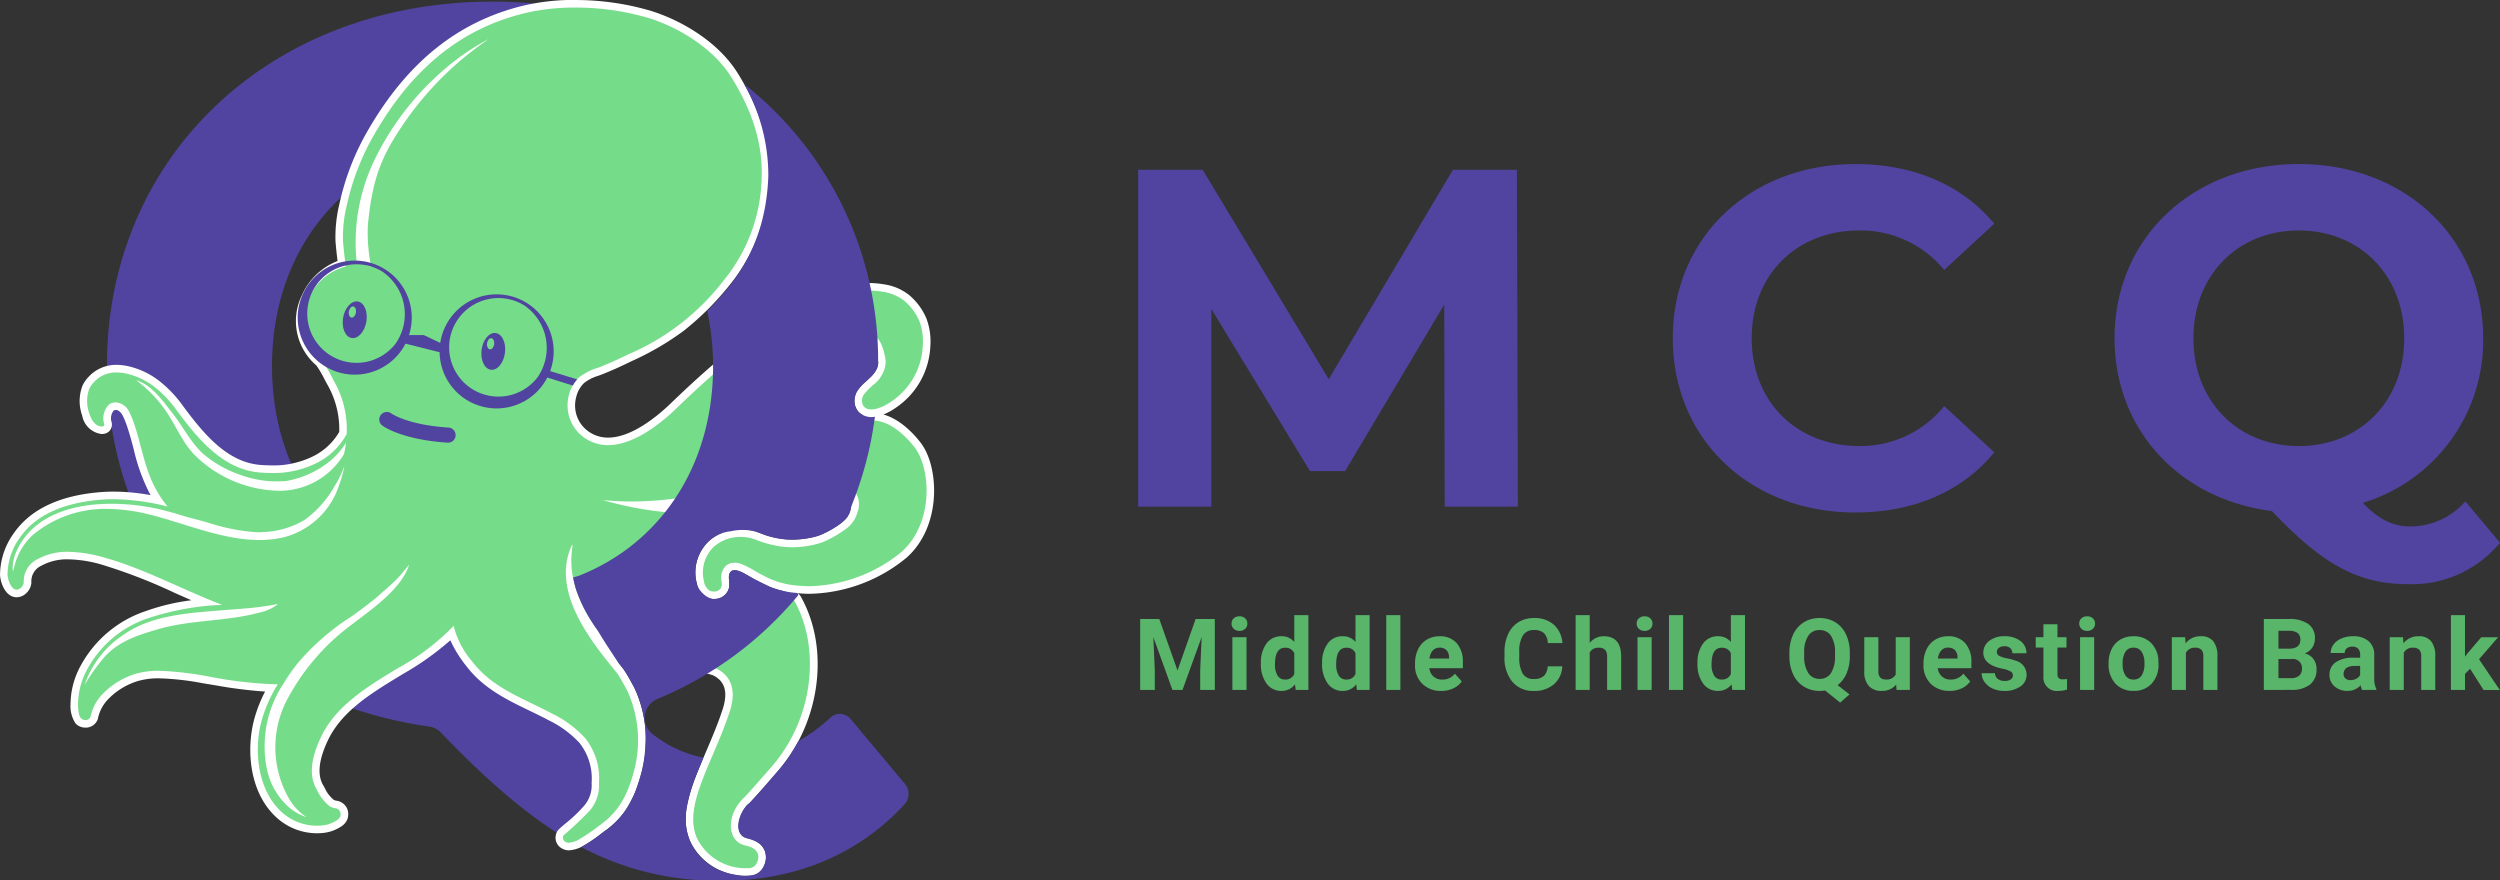
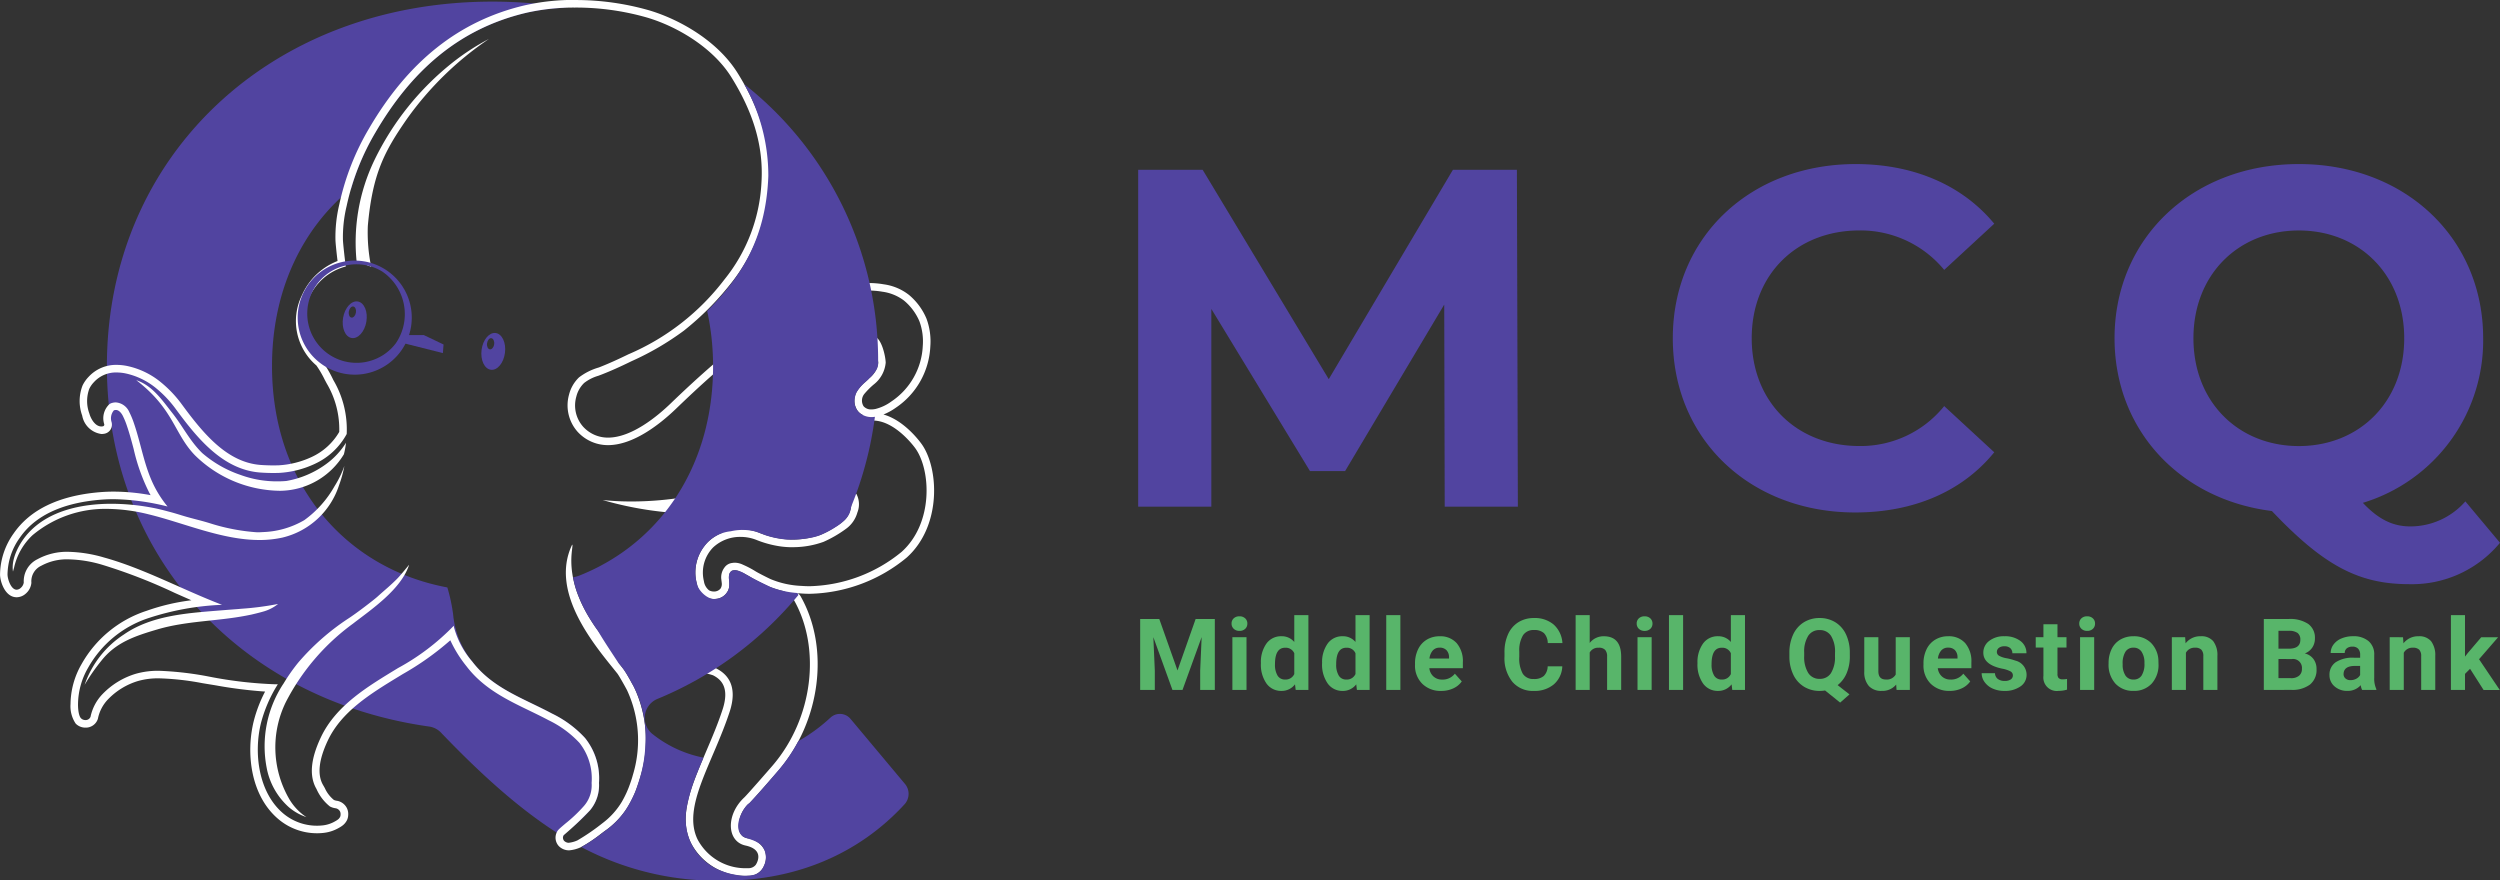
<svg xmlns="http://www.w3.org/2000/svg" width="307.397" height="108.265" viewBox="0 0 307.397 108.265">
  <rect x="0" y="0" width="307.397" height="108.265" fill="#333333" stroke="none" />
  <g id="logo" transform="translate(0 0)">
    <g id="Group_350" data-name="Group 350" transform="translate(0)">
      <path id="Path_897" data-name="Path 897" d="M222.112,582.594a1.823,1.823,0,0,1,.454-.537,17.572,17.572,0,0,0,2.8-2.543,4.781,4.781,0,0,0,1.1-3.36,7.925,7.925,0,0,0-1.708-5.516,13.435,13.435,0,0,0-4.071-3.014c-3.5-1.873-7.288-3.092-9.791-6.376a10.845,10.845,0,0,1-2.376-5.838,21.131,21.131,0,0,0-.708-3.293c-12.623-2.361-21.56-12.795-21.56-27.221,0-9.3,3.718-16.945,9.742-21.834a29.579,29.579,0,0,1,2.988-6.91c4.3-7.352,10.06-12.681,18.5-14.688a25.569,25.569,0,0,1,5.05-.623,55.766,55.766,0,0,0-9.173-.758c-27.356,0-47.409,19.063-47.409,44.812,0,23.239,16.314,41.039,39.632,44.326a2.493,2.493,0,0,1,1.441.739c5.549,5.795,10.356,9.938,15.026,12.8A.707.707,0,0,1,222.112,582.594Z" transform="translate(-152.806 -479.885)" fill="#5144a0" />
      <g id="Group_318" data-name="Group 318" transform="translate(30.557 74.537)">
        <path id="Path_898" data-name="Path 898" d="M182.564,551.244c.163-.015.325-.031.487-.048C182.889,551.213,182.726,551.23,182.564,551.244Z" transform="translate(-182.564 -551.003)" fill="#df7255" />
        <path id="Path_899" data-name="Path 899" d="M184.141,551.067c.14-.019.282-.034.422-.055C184.423,551.033,184.281,551.049,184.141,551.067Z" transform="translate(-182.488 -551.012)" fill="#df7255" />
      </g>
-       <path id="Path_900" data-name="Path 900" d="M245.345,587.095a7.1,7.1,0,0,1-6.583-3.77c-1.484-3.022.049-6.612,1.826-10.769.72-1.687,1.466-3.432,2.074-5.282.783-2.373.306-3.948-1.457-4.814a7.515,7.515,0,0,0-1.557-.343l-.368-.053c-.56-.084-1.155-.118-1.785-.154-.467-.027-.956-.055-1.473-.106-.481-.046-1.021-.058-1.588-.069-2-.044-4.487-.1-5.989-1.743a19.85,19.85,0,0,1-4.871-8.2c.667,3.893,3.688,7.632,5.562,9.952l.529.658c.265.332,1.2,2.036,1.257,2.152a14.951,14.951,0,0,1,.739,10.744c-.093.353-.205.7-.33,1.047a13.246,13.246,0,0,1-1.078,2.367,9.565,9.565,0,0,1-2.513,2.768c-.325.233-.6.444-.871.645a16.538,16.538,0,0,1-2.246,1.492,3.814,3.814,0,0,1-1.293.352l-.128-.009a1.3,1.3,0,0,1-.8-.4,1.065,1.065,0,0,1-.129-1.176c.072-.154.208-.277.936-.9a17.648,17.648,0,0,0,2.359-2.252,4.33,4.33,0,0,0,1.018-3.091,7.472,7.472,0,0,0-1.6-5.22,13.1,13.1,0,0,0-3.932-2.9c-.791-.422-1.6-.812-2.4-1.2-2.725-1.317-5.542-2.679-7.542-5.3a12.783,12.783,0,0,1-2.173-3.746,31.354,31.354,0,0,1-6.3,4.609l-.476.29c-3.514,2.144-7.15,4.361-8.9,8.08-1.181,2.515-1.367,4.5-.55,5.892l.2.359a4.26,4.26,0,0,0,1.287,1.636,1.681,1.681,0,0,0,.558.164,1.218,1.218,0,0,1,.633.329,1.108,1.108,0,0,1,.334.66,1.451,1.451,0,0,1,.009.332,1.1,1.1,0,0,1-.088.367,1.485,1.485,0,0,1-.386.494,2.719,2.719,0,0,1-.385.251,4.393,4.393,0,0,1-1.663.578,6.977,6.977,0,0,1-.856.053,6.9,6.9,0,0,1-4.428-1.616c-3.28-2.761-3.8-7.951-2.888-11.6a16.8,16.8,0,0,1,1.705-4.173,49.321,49.321,0,0,1-6.814-.795l-1.6-.262a33.4,33.4,0,0,0-5.368-.6,9.454,9.454,0,0,0-2.735.345,8.988,8.988,0,0,0-3.88,2.359,5.216,5.216,0,0,0-1.376,2.6,1.093,1.093,0,0,1-1.087.755,1.2,1.2,0,0,1-.866-.357c-.549-.554-.5-2.035-.5-2.05a9.6,9.6,0,0,1,1.289-4.694,13.772,13.772,0,0,1,7.757-6.359,28.846,28.846,0,0,1,7.141-1.467c-1.227-.513-2.448-1.054-3.641-1.584a66.447,66.447,0,0,0-9.005-3.491,16.053,16.053,0,0,0-4.279-.682,7.037,7.037,0,0,0-3.551.845,2.55,2.55,0,0,0-1.456,2.483,1.526,1.526,0,0,1-.529.995,1.235,1.235,0,0,1-.811.337c-1.1,0-1.585-1.695-1.586-2.338a8.4,8.4,0,0,1,1.59-4.78c1.946-2.82,5.379-4.459,10.2-4.869.583-.05,1.155-.073,1.72-.073a26.633,26.633,0,0,1,5.5.634c-.26-.384-.5-.774-.721-1.18a23.1,23.1,0,0,1-1.887-5.3c-.247-.936-.5-1.9-.824-2.837a9.767,9.767,0,0,0-.558-1.353,1.577,1.577,0,0,0-1.246-.941,1.171,1.171,0,0,0-.284.036.673.673,0,0,0-.225.09,1.952,1.952,0,0,0-.471,1.944.72.72,0,0,1-.083.574.659.659,0,0,1-.448.285,1.33,1.33,0,0,1-.262.025c-1.093,0-1.723-1.208-1.922-1.922a4.837,4.837,0,0,1,.017-3.375,3.669,3.669,0,0,1,.66-.946,4.134,4.134,0,0,1,3.11-1.326,6.086,6.086,0,0,1,1.152.116,9.212,9.212,0,0,1,4.053,1.965,14.177,14.177,0,0,1,2.462,2.621c2.709,3.678,5.716,7.295,10.047,7.6.488.035,1.011.055,1.552.055.227,0,.458,0,.691-.012a11.488,11.488,0,0,0,4.237-1.073,7.985,7.985,0,0,0,3.644-3.371,11.469,11.469,0,0,0-1.582-6.272l-.27-.5a11.331,11.331,0,0,0-1.115-1.873c-2.335-1.9-2.985-5.041-1.636-8.141a7.407,7.407,0,0,1,4.439-4.027c-.125-.965-.3-2.615-.3-2.942a16.746,16.746,0,0,1,.467-4.255,30.769,30.769,0,0,1,3.6-9.191c4.772-8.157,10.921-13.033,18.8-14.9a26.684,26.684,0,0,1,6.148-.662,32.317,32.317,0,0,1,9.005,1.257c3.516,1.053,8.147,3.581,10.594,7.52,2.867,4.617,4.063,8.845,3.767,13.305a20.926,20.926,0,0,1-4.658,12.117,34.8,34.8,0,0,1-5.635,5.637,34.173,34.173,0,0,1-6.32,3.682c-.983.479-2.291,1.1-3.668,1.633l-.422.159a5.559,5.559,0,0,0-1.875.975,3.959,3.959,0,0,0-1.1,1.905,4.411,4.411,0,0,0,.958,4.133,4.605,4.605,0,0,0,3.394,1.484c3.067,0,6.34-2.712,8.018-4.329,6.547-6.3,16.162-14.678,24.04-14.678a10.111,10.111,0,0,1,1.766.151,5.977,5.977,0,0,1,2.874,1.2,7.176,7.176,0,0,1,2.018,2.72,7.583,7.583,0,0,1,.448,3.242,9.175,9.175,0,0,1-4.068,7.181,6.017,6.017,0,0,1-2.089.982,2.887,2.887,0,0,1-.617.071,1.634,1.634,0,0,1-1.33-.562,1.772,1.772,0,0,1,.069-2.072,4.915,4.915,0,0,1,.8-.846c.135-.12.269-.24.394-.368l.121-.122a3.23,3.23,0,0,0,1.23-2.232c-.041-1.016-.544-2.569-1-2.765a2.658,2.658,0,0,0-1.047-.207c-2.013,0-4.375,2.018-5.644,3.1a53.648,53.648,0,0,0-5.555,5.374,28.357,28.357,0,0,0-1.788,2.34l-.538.749c-.507.7-1,1.406-1.49,2.116-.764,1.1-1.553,2.241-2.392,3.32-.521.671-1.078,1.381-1.668,2.041-.474.527-4.339,1.311-8.548,1.436a48.865,48.865,0,0,0,7.748.611c.48,0,.84-.007,1.053-.012l.192,0a14.526,14.526,0,0,0,2.9-.3c2.787-.586,3.831-2.323,5.037-4.334a15.849,15.849,0,0,1,2.632-3.551,18.853,18.853,0,0,1,4.106-2.058l4.774-1.205.117-.015c2.994,0,5.5,3.488,5.609,3.637,2.018,2.847,2.343,9.608-1.764,13.31a18.82,18.82,0,0,1-11.622,4.349q-.519,0-1.033-.039a11.48,11.48,0,0,1-3.922-.859c-.289-.123-1.552-.762-1.92-.987a11.1,11.1,0,0,0-1.5-.791,1.98,1.98,0,0,0-.806-.213,1.573,1.573,0,0,0-.261.023.9.9,0,0,0-.689.422,1.528,1.528,0,0,0-.259,1.166s.037.3.041.368a1.342,1.342,0,0,1-1.431,1.562,1.715,1.715,0,0,1-.815-.2,2.135,2.135,0,0,1-.86-1.424,4.887,4.887,0,0,1,1.255-4.584,5.333,5.333,0,0,1,3.7-1.431,5.775,5.775,0,0,1,2.17.421,12.253,12.253,0,0,0,2.858.759,10.211,10.211,0,0,0,1.255.088l.226,0a10.79,10.79,0,0,0,3.513-.62,14.265,14.265,0,0,0,2.654-1.539c.021-.022.084-.073.156-.132a3.1,3.1,0,0,0,1.1-1.659,2.5,2.5,0,0,0,.041-1.629c-.288.05-.622.107-.986.169-2.252.383-6.938,1.179-7.768,1.818s-7.017,1.854-9.358,2.034c-.4.031-1.013.582-1.633,1.474-1.189,1.708-2.014,4.035-1.833,4.671.064.221.121.434.174.636.432,1.624.611,2.3,2.818,2.37a10.888,10.888,0,0,0,1.114.059,9.606,9.606,0,0,0,2.658-.359l.2-.038.189.039a.349.349,0,0,0,.152.031,2.7,2.7,0,0,0,.874-.3,6.845,6.845,0,0,1,2.993-.726,7.674,7.674,0,0,1,1.4.136c.031,0,.062,0,.09,0a2.871,2.871,0,0,0,.494-.047,3.907,3.907,0,0,1,.582-.062.894.894,0,0,1,.849.433c3.487,6.185,2.365,14.947-2.668,20.834-.434.509-3.181,3.657-3.534,3.984a4.054,4.054,0,0,0-1.416,3.829,1.717,1.717,0,0,0,1.353,1.293,2.322,2.322,0,0,1,1.815,1.22,2.075,2.075,0,0,1-.261,1.845,1.549,1.549,0,0,1-1.335.637ZM188.59,564.243c-2.024,3.406-2.686,6.738-1.971,9.9a9.334,9.334,0,0,0,1.641,3.677,13.089,13.089,0,0,1-.154-11.8,26.615,26.615,0,0,1,7.373-9.009,26.244,26.244,0,0,0-5.081,4.649,22.375,22.375,0,0,0-1.8,2.577Zm-5.529-9.049c-.336.036-.7.06-.81.067l-2.181.173c-3.686.293-7.488.6-10.555,2.436a30.14,30.14,0,0,1,3.107-1.052,36.976,36.976,0,0,1,6.542-1.1c1.337-.144,2.718-.291,4.06-.532Zm-10.43-12.313c1.078.289,2.17.629,3.308.983,3.07.954,6.244,1.941,9.337,1.941a12.637,12.637,0,0,0,2.749-.29,8.652,8.652,0,0,0,2.679-1.086,11.7,11.7,0,0,1-4.98,1.332c-.236.019-.471.027-.705.027a18.75,18.75,0,0,1-4.708-.807c-.374-.1-.749-.2-1.124-.287-.675-.213-1.236-.361-1.836-.518-.336-.089-.684-.18-1.066-.287-.313-.086-.6-.173-.884-.262-.413-.127-.837-.257-1.387-.4C173.552,543.1,173.095,542.983,172.631,542.881Zm7.651-5.306a14.913,14.913,0,0,0,7.544,2.181,8.788,8.788,0,0,0,6.082-2.54q-.1.067-.189.126a12.053,12.053,0,0,1-5.085,2.137c-.371.033-.754.049-1.143.049h0a13.485,13.485,0,0,1-4.7-.825A21.71,21.71,0,0,1,180.282,537.575Zm17.4-25.782a1.726,1.726,0,0,1,.781.143l-.022-.158a16.753,16.753,0,0,1-.281-4.174,25.333,25.333,0,0,1,1.813-8.1c-.038.084-.075.166-.112.249A22.844,22.844,0,0,0,197.682,511.793Z" transform="translate(-153.388 -479.873)" fill="#75dd89" />
      <path id="Path_901" data-name="Path 901" d="M224.131,480.824A31.76,31.76,0,0,1,233,482.061c3.88,1.161,8.157,3.818,10.333,7.32,2.509,4.039,4.016,8.24,3.7,13.029a20.565,20.565,0,0,1-4.556,11.858,29.269,29.269,0,0,1-11.8,9.191c-1.192.582-2.4,1.138-3.633,1.618A7.319,7.319,0,0,0,224.6,526.3a4.435,4.435,0,0,0-1.226,2.129,4.884,4.884,0,0,0,1.073,4.574,5.045,5.045,0,0,0,3.728,1.624c3.042,0,6.276-2.47,8.34-4.459,5.281-5.082,15.534-14.548,23.717-14.547a9.645,9.645,0,0,1,1.685.144,5.619,5.619,0,0,1,2.656,1.094,6.729,6.729,0,0,1,1.883,2.533,7.151,7.151,0,0,1,.416,3.045,8.693,8.693,0,0,1-3.868,6.827,5.562,5.562,0,0,1-1.924.911,2.361,2.361,0,0,1-.517.06,1.2,1.2,0,0,1-.968-.388,1.309,1.309,0,0,1,.09-1.516,9.679,9.679,0,0,1,1.147-1.153,3.834,3.834,0,0,0,1.482-2.7c-.035-.876-.5-2.838-1.284-3.175a3.094,3.094,0,0,0-1.229-.244c-2.121,0-4.428,1.916-5.946,3.212a54.8,54.8,0,0,0-5.6,5.421c-.863.98-1.587,2.07-2.353,3.123-1.3,1.794-2.512,3.672-3.873,5.425-.538.693-1.078,1.379-1.648,2.015-.32.356-4.456,1.3-9.336,1.3a34.126,34.126,0,0,1-3.535-.177,43.269,43.269,0,0,0,12.417,1.7c.676,0,1.118-.013,1.249-.015a15.017,15.017,0,0,0,3-.308c4.688-.985,4.793-5.047,7.894-8a19.532,19.532,0,0,1,3.877-1.939l4.8-1.212h0c2.615,0,4.92,3,5.23,3.441,1.89,2.665,2.229,9.159-1.7,12.7a18.5,18.5,0,0,1-11.311,4.229c-.334,0-.668-.013-1-.038a11.021,11.021,0,0,1-3.776-.823c-.26-.11-1.5-.738-1.858-.956a11.531,11.531,0,0,0-1.562-.823,2.406,2.406,0,0,0-.987-.25,2,2,0,0,0-.34.03,1.342,1.342,0,0,0-.975.592,1.975,1.975,0,0,0-.357,1.486c.008.124.033.246.041.37a1.019,1.019,0,0,1-.152.707,1.008,1.008,0,0,1-.814.356,1.233,1.233,0,0,1-.591-.145,1.745,1.745,0,0,1-.636-1.135,4.423,4.423,0,0,1,1.13-4.134,4.839,4.839,0,0,1,3.379-1.3,5.279,5.279,0,0,1,1.994.388,12.676,12.676,0,0,0,2.972.789,10.755,10.755,0,0,0,1.317.092c.086,0,.169,0,.246-.005a11.062,11.062,0,0,0,3.675-.657,14.691,14.691,0,0,0,2.759-1.6,3.672,3.672,0,0,0,1.4-2.009,2.715,2.715,0,0,0-.13-2.3c-2.189.4-8.207,1.292-9.308,2.138-.644.5-6.59,1.745-9.11,1.939-1.735.133-4.26,5.391-3.877,6.736.582,2.034.564,3.246,3.423,3.343a11,11,0,0,0,1.13.058,10.015,10.015,0,0,0,2.861-.4h0a.824.824,0,0,0,.34.071c.8,0,1.808-1.024,3.87-1.024a7.136,7.136,0,0,1,1.315.129,1.06,1.06,0,0,0,.2.017c.336,0,.742-.116,1.056-.116a.463.463,0,0,1,.444.2c3.318,5.887,2.374,14.464-2.617,20.3-.479.56-3.176,3.646-3.5,3.945-2.259,2.1-2.2,5.408.154,5.916,2.018.436,1.664,1.721,1.261,2.362a1.122,1.122,0,0,1-.945.421h-.037a6.672,6.672,0,0,1-6.166-3.51c-1.963-4,1.817-9.3,3.925-15.7,1.028-3.119-.184-4.635-1.695-5.377a9.368,9.368,0,0,0-2.061-.438c-1-.15-2.059-.146-3.282-.263-2.175-.209-5.51.273-7.279-1.663-7.006-7.668-4.7-12.7-5.043-12.83-2.887,6.015,3.066,12.714,5.557,15.846.225.283,1.131,1.92,1.2,2.069a14.606,14.606,0,0,1,.705,10.417c-.09.341-.2.676-.318,1.007a12.646,12.646,0,0,1-1.039,2.285,9.18,9.18,0,0,1-2.385,2.631,25.866,25.866,0,0,1-3.071,2.108,3.5,3.5,0,0,1-1.07.295.492.492,0,0,1-.057,0,.831.831,0,0,1-.525-.256.616.616,0,0,1-.053-.664,40.4,40.4,0,0,0,3.255-3.079,4.781,4.781,0,0,0,1.1-3.36,7.925,7.925,0,0,0-1.708-5.516,13.428,13.428,0,0,0-4.071-3.014c-3.5-1.873-7.288-3.092-9.791-6.377a10.792,10.792,0,0,1-2.256-4.226c-.013-.064-.019-.129-.03-.193a28.269,28.269,0,0,1-6.85,5.2c-3.617,2.21-7.622,4.537-9.5,8.538-.884,1.879-1.673,4.375-.531,6.326a5.654,5.654,0,0,0,1.653,2.157,2.068,2.068,0,0,0,.714.222.743.743,0,0,1,.4.215.652.652,0,0,1,.19.386.977.977,0,0,1,.005.221.652.652,0,0,1-.045.211l-.017.035a.943.943,0,0,1-.242.3,2.911,2.911,0,0,1-.387.244,3.823,3.823,0,0,1-1.424.483,6.431,6.431,0,0,1-4.929-1.457c-3.054-2.569-3.657-7.44-2.738-11.137a17,17,0,0,1,2.067-4.747l-.292,0a51.268,51.268,0,0,1-8.072-.927,39.987,39.987,0,0,0-6.223-.732,9.979,9.979,0,0,0-2.87.365,9.462,9.462,0,0,0-4.083,2.485,5.675,5.675,0,0,0-1.488,2.807.642.642,0,0,1-.638.4.743.743,0,0,1-.533-.219c-.379-.384-.371-1.658-.369-1.7a9.1,9.1,0,0,1,1.227-4.487,13.256,13.256,0,0,1,7.515-6.155,33.036,33.036,0,0,1,8.965-1.608c-4.877-1.871-9.623-4.469-14.506-5.818a16.838,16.838,0,0,0-4.4-.7,7.565,7.565,0,0,0-3.78.907,3.013,3.013,0,0,0-1.691,2.87,1.086,1.086,0,0,1-.369.66.783.783,0,0,1-.508.223c-.693,0-1.119-1.311-1.12-1.874a7.9,7.9,0,0,1,1.509-4.515c2.214-3.21,6.158-4.356,9.86-4.671.569-.048,1.128-.071,1.68-.071a28.772,28.772,0,0,1,6.627.9,13.834,13.834,0,0,1-1.438-2.129c-1.395-2.553-1.751-5.354-2.679-8.061a10.091,10.091,0,0,0-.586-1.42,1.965,1.965,0,0,0-1.657-1.19,1.6,1.6,0,0,0-.4.05,1.166,1.166,0,0,0-.377.158,2.365,2.365,0,0,0-.659,2.434.213.213,0,0,1-.162.3,1.047,1.047,0,0,1-.177.017c-.769,0-1.3-.948-1.476-1.584a4.391,4.391,0,0,1-.009-3.051,3.179,3.179,0,0,1,.579-.826,3.652,3.652,0,0,1,2.77-1.179,5.7,5.7,0,0,1,1.064.107,8.839,8.839,0,0,1,3.849,1.87,13.665,13.665,0,0,1,2.382,2.536c2.532,3.438,5.721,7.459,10.386,7.791.5.036,1.033.057,1.585.057q.349,0,.706-.011a11.842,11.842,0,0,0,4.406-1.112,8.486,8.486,0,0,0,3.922-3.671,11.955,11.955,0,0,0-1.644-6.636,15.376,15.376,0,0,0-1.43-2.438c-2.426-1.983-2.732-4.973-1.565-7.657a6.814,6.814,0,0,1,4.529-3.868c-.12-.8-.351-2.945-.353-3.286a16.33,16.33,0,0,1,.453-4.14,30.258,30.258,0,0,1,3.554-9.07c4.3-7.352,10.06-12.681,18.5-14.688a26.444,26.444,0,0,1,6.039-.65m-25.075,31.861a20.98,20.98,0,0,1-.41-5.02c.566-6.41,2.042-9.168,4.832-13.185a39.537,39.537,0,0,1,10.058-9.8,28.984,28.984,0,0,0-4.438,2.879,34.5,34.5,0,0,0-9.64,12.018,23.318,23.318,0,0,0-2.167,12.694c1.225,0,.675.062,1.765.411m-11.209,27.556h.1a9.267,9.267,0,0,0,7.758-4.493,10.471,10.471,0,0,0,.256-1.412,9.377,9.377,0,0,1-2.464,2.635,11.635,11.635,0,0,1-4.877,2.065c-.358.032-.728.047-1.1.047a12.961,12.961,0,0,1-4.533-.793,14.1,14.1,0,0,1-4.706-2.691c-1.532-1.5-2.378-3.275-3.691-4.941-1.257-1.594-2.456-3.365-4.42-4.018,4.626,3.547,4.642,6.567,7.205,9.222a15.126,15.126,0,0,0,10.481,4.38m7.91-3.063a12.4,12.4,0,0,1-1.213,2.5,12.957,12.957,0,0,1-3.72,4.173,10.8,10.8,0,0,1-5.116,1.468c-.223.018-.445.026-.668.026a24.525,24.525,0,0,1-5.721-1.081c-1.012-.321-1.82-.5-2.89-.8-.761-.212-1.341-.421-2.279-.663-.538-.146-1.075-.286-1.625-.4a27.362,27.362,0,0,0-5.424-.563c-3.807,0-7.726.9-10.186,3.577-1.042,1.133-2.171,3.087-1.909,4.76.047-.187.1-.366.142-.517a7.767,7.767,0,0,1,2.261-3.958,13.94,13.94,0,0,1,9.136-3.236,21.8,21.8,0,0,1,5.118.666c4.325,1.047,9.029,3.162,13.633,3.162a13.022,13.022,0,0,0,2.85-.3,9.674,9.674,0,0,0,6.947-6.421,14.494,14.494,0,0,0,.662-2.391m-4.649,43.2a6.749,6.749,0,0,1-2.209-2.374,12.654,12.654,0,0,1-.35-11.767,27.446,27.446,0,0,1,8.269-9.665c2.225-1.724,5.93-4.207,6.9-7.243-.53.644-1.123,1.37-1.468,1.717-.882.889-1.408,1.289-2.439,2.22-.428.386-2.53,2.011-3.629,2.717a29.191,29.191,0,0,0-6.118,5.4c-.025.031-.049.06-.074.092a22.675,22.675,0,0,0-1.76,2.539h-.007a13.95,13.95,0,0,0-2.029,10.248,8.617,8.617,0,0,0,2.742,4.889,6.565,6.565,0,0,0,2.178,1.223m-27.292-16.288a24.332,24.332,0,0,1,2.05-2.95c1.78-2.256,4.112-3.033,6.909-3.858,3.551-1.045,7.263-.99,10.878-1.685.2-.039.412-.08.626-.124h0c.684-.159,1.224-.295,1.667-.431a5.043,5.043,0,0,0,1.612-.853c.009-.01.021-.019.03-.029a36.369,36.369,0,0,1-4.542.59c-.386.041-.789.066-.835.069-.429.034-.858.066-1.282.1-4.125.341-8.782.548-12.3,3a12.025,12.025,0,0,0-4.815,6.168m60.316-84.2h0a27.141,27.141,0,0,0-6.255.676c-8.005,1.9-14.25,6.849-19.09,15.123a31.262,31.262,0,0,0-3.657,9.332,17.172,17.172,0,0,0-.476,4.352c0,.324.14,1.655.258,2.62a7.938,7.938,0,0,0-4.348,4.14,7.188,7.188,0,0,0,1.747,8.705,12.667,12.667,0,0,1,1.02,1.744l.252.473A11.051,11.051,0,0,1,195.123,533a7.614,7.614,0,0,1-3.366,3.072,11.079,11.079,0,0,1-4.07,1.036c-.227.008-.454.011-.676.011-.506,0-1.017-.018-1.519-.053-4.132-.294-7.06-3.825-9.7-7.416a14.628,14.628,0,0,0-2.546-2.707,9.662,9.662,0,0,0-4.257-2.059,6.589,6.589,0,0,0-1.24-.125,4.577,4.577,0,0,0-3.444,1.469,4.105,4.105,0,0,0-.746,1.069,5.267,5.267,0,0,0-.043,3.7,2.773,2.773,0,0,0,2.37,2.261,1.9,1.9,0,0,0,.347-.032,1.131,1.131,0,0,0,.754-.49,1.168,1.168,0,0,0,.144-.932,1.518,1.518,0,0,1,.282-1.456h0s.026-.01.078-.023a.71.71,0,0,1,.17-.022c.436,0,.749.53.834.693a9.125,9.125,0,0,1,.529,1.288c.314.918.569,1.876.815,2.8a23.422,23.422,0,0,0,1.927,5.4c.053.1.108.2.165.294a25.473,25.473,0,0,0-4.537-.436c-.59,0-1.182.025-1.761.075-4.969.423-8.518,2.129-10.546,5.068a8.843,8.843,0,0,0-1.673,5.047c0,.822.591,2.8,2.049,2.8a1.7,1.7,0,0,0,1.115-.449,2,2,0,0,0,.691-1.328,2.106,2.106,0,0,1,1.22-2.1,6.584,6.584,0,0,1,3.322-.785,15.59,15.59,0,0,1,4.157.666,66.083,66.083,0,0,1,8.936,3.466q1.009.448,2.041.9A25.9,25.9,0,0,0,171.429,555a14.2,14.2,0,0,0-7.995,6.559,10.021,10.021,0,0,0-1.353,4.909,3.807,3.807,0,0,0,.636,2.4,1.665,1.665,0,0,0,1.195.495,1.559,1.559,0,0,0,1.533-1.085,4.763,4.763,0,0,1,1.269-2.417,8.513,8.513,0,0,1,3.677-2.234,9.008,9.008,0,0,1,2.6-.325,33.216,33.216,0,0,1,5.29.59l.785.13.809.132a55.524,55.524,0,0,0,6.13.774,16.763,16.763,0,0,0-1.394,3.624c-.974,3.918-.411,9.17,3.042,12.073a7.345,7.345,0,0,0,5.641,1.668,4.761,4.761,0,0,0,1.774-.6l.058-.033a3.183,3.183,0,0,0,.453-.3,1.9,1.9,0,0,0,.481-.593l.026-.052a1.532,1.532,0,0,0,.132-.517,1.878,1.878,0,0,0-.008-.456,1.589,1.589,0,0,0-.478-.933,1.664,1.664,0,0,0-.865-.447,1.473,1.473,0,0,1-.4-.106,3.96,3.96,0,0,1-1.119-1.461c-.07-.126-.139-.248-.21-.368-.735-1.256-.543-3.093.57-5.461,1.691-3.593,5.266-5.773,8.722-7.882l.427-.26.052-.032a34.867,34.867,0,0,0,5.871-4.168,15.206,15.206,0,0,0,1.989,3.193c2.068,2.714,4.936,4.1,7.711,5.443.787.381,1.6.774,2.381,1.191a12.7,12.7,0,0,1,3.8,2.789,7.065,7.065,0,0,1,1.492,4.924,3.869,3.869,0,0,1-.933,2.82,17.865,17.865,0,0,1-2.281,2.167c-.755.643-.934.794-1.055,1.051a1.528,1.528,0,0,0,.2,1.686,1.737,1.737,0,0,0,1.071.55l.2.015a4.236,4.236,0,0,0,1.518-.409,17.25,17.25,0,0,0,2.3-1.526c.264-.2.543-.41.867-.64a10.075,10.075,0,0,0,2.638-2.9,13.579,13.579,0,0,0,1.118-2.45c.133-.364.248-.73.343-1.086a15.388,15.388,0,0,0-.771-11.07c-.06-.122-1-1.848-1.31-2.234-.164-.205-.342-.427-.531-.661l-.137-.171a11.13,11.13,0,0,0,5.065.916c.563.013,1.1.024,1.553.068.522.05,1.014.079,1.487.106.619.036,1.205.07,1.745.151l.369.053a6.873,6.873,0,0,1,1.471.326c.959.484,2.083,1.458,1.171,4.226-.6,1.83-1.345,3.565-2.062,5.245-1.82,4.263-3.393,7.943-1.815,11.156a7.554,7.554,0,0,0,7,4.03,2.031,2.031,0,0,0,1.768-.854,2.47,2.47,0,0,0,.3-2.272,2.751,2.751,0,0,0-2.145-1.493,1.255,1.255,0,0,1-1-.961,3.637,3.637,0,0,1,1.283-3.366c.408-.377,3.306-3.71,3.573-4.023,5.154-6.031,6.3-15.015,2.72-21.364a1.282,1.282,0,0,0-.38-.419c.143.013.281.023.415.034.353.027.714.041,1.074.041a19.324,19.324,0,0,0,11.932-4.469c4.294-3.868,3.946-10.943,1.832-13.924-.239-.337-2.151-2.938-4.709-3.652a7.259,7.259,0,0,0,1.512-.828A9.612,9.612,0,0,0,267.8,522.5a8.035,8.035,0,0,0-.477-3.439,7.658,7.658,0,0,0-2.152-2.907,6.411,6.411,0,0,0-3.092-1.3,10.614,10.614,0,0,0-1.847-.158c-8.045,0-17.755,8.451-24.36,14.807-1.629,1.569-4.794,4.2-7.7,4.2a4.11,4.11,0,0,1-3.062-1.343,3.939,3.939,0,0,1-.839-3.691,3.482,3.482,0,0,1,.962-1.684,5.157,5.157,0,0,1,1.723-.878l.426-.16c1.089-.423,2.231-.932,3.7-1.65a34.463,34.463,0,0,0,6.4-3.733,35.134,35.134,0,0,0,5.712-5.711,21.363,21.363,0,0,0,4.758-12.378c.3-4.563-.914-8.879-3.835-13.581-2.515-4.049-7.257-6.643-10.855-7.719a32.765,32.765,0,0,0-9.139-1.278Zm12.8,62.169c2.11-.306,3.749-.742,4.143-1.182.6-.674,1.167-1.39,1.691-2.066.845-1.089,1.638-2.233,2.406-3.34.489-.706.98-1.413,1.484-2.108.182-.25.363-.5.543-.758a27.944,27.944,0,0,1,1.755-2.3,53.358,53.358,0,0,1,5.508-5.329c1.224-1.045,3.5-2.989,5.343-2.989a2.167,2.167,0,0,1,.865.17,4.879,4.879,0,0,1,.72,2.355,2.838,2.838,0,0,1-1.1,1.89l-.12.122c-.118.121-.245.233-.371.346a5.264,5.264,0,0,0-.876.928,2.21,2.21,0,0,0-.05,2.628,1.874,1.874,0,0,0,.667.519l-3.823.966a18.836,18.836,0,0,0-4.29,2.166,16.464,16.464,0,0,0-2.71,3.648c-1.2,2-2.144,3.574-4.734,4.118a14.038,14.038,0,0,1-2.81.289l-.2,0c-.213,0-.571.011-1.048.011-.8,0-1.825-.02-3-.09Zm7.624,2.921c2.386-.457,4.849-1.06,5.415-1.5.738-.568,5.7-1.411,7.563-1.728l.549-.093a2.287,2.287,0,0,1-.124.948,2.656,2.656,0,0,1-.945,1.445c-.066.053-.125.1-.176.148a13.864,13.864,0,0,1-2.526,1.458,10.341,10.341,0,0,1-3.351.583c-.064,0-.133,0-.2,0a9.78,9.78,0,0,1-1.194-.084,11.8,11.8,0,0,1-2.743-.727,6.225,6.225,0,0,0-2.265-.457Zm-3.587,8.915a10.021,10.021,0,0,1-1.034-.053l-.064,0c-1.863-.064-1.963-.44-2.385-2.027-.054-.2-.111-.419-.175-.644a9.75,9.75,0,0,1,1.877-4.432c.641-.881,1.076-1.111,1.178-1.122.489-.038,1.173-.125,1.951-.244a5.4,5.4,0,0,0-1.871,1.174,5.341,5.341,0,0,0-1.381,5.032,2.549,2.549,0,0,0,1.085,1.716,2.161,2.161,0,0,0,1.042.261,1.918,1.918,0,0,0,1.553-.722,1.945,1.945,0,0,0,.34-1.335c-.005-.08-.015-.16-.025-.24-.006-.043-.013-.085-.015-.128-.041-.6.093-.765.157-.847.157-.2.171-.214.4-.254a1.031,1.031,0,0,1,.182-.017,1.584,1.584,0,0,1,.625.176,10.709,10.709,0,0,1,1.44.761c.391.239,1.676.889,1.981,1.018a10.694,10.694,0,0,0,2.184.668l-.067.01a3.01,3.01,0,0,1-.4.048,8.5,8.5,0,0,0-1.511-.145,7.253,7.253,0,0,0-3.184.766,3.105,3.105,0,0,1-.685.257l-.336-.07h0a1.12,1.12,0,0,0-.332.056,9.175,9.175,0,0,1-2.529.342Z" transform="translate(-153.409 -479.894)" fill="#fff" />
      <g id="Group_319" data-name="Group 319" transform="translate(29.335 74.884)">
-         <path id="Path_902" data-name="Path 902" d="M181.4,551.343" transform="translate(-181.398 -551.343)" fill="#df7255" />
-       </g>
+         </g>
      <path id="Path_903" data-name="Path 903" d="M224.746,556.282" transform="translate(-149.979 -476.222)" fill="#daa26b" stroke="#221f20" stroke-linejoin="round" stroke-width="0.887" />
      <g id="Group_321" data-name="Group 321" transform="translate(36.603 32.039)">
        <path id="Path_904" data-name="Path 904" d="M211.636,518.963c-.792-.1-1.568.825-1.728,2.072s.35,2.343,1.146,2.445,1.565-.825,1.729-2.074S212.431,519.066,211.636,518.963Zm-.708,2.009c-.239-.03-.4-.365-.348-.741s.286-.668.527-.634.4.364.35.744S211.17,521,210.927,520.972Z" transform="translate(-187.297 -510.055)" fill="#5144a0" />
        <path id="Path_905" data-name="Path 905" d="M195.476,515.264c-.789-.131-1.6.762-1.812,2s.257,2.356,1.046,2.49,1.6-.762,1.812-2S196.266,515.4,195.476,515.264Zm-.236,1.372c-.067.376-.311.646-.553.608s-.384-.379-.318-.756.312-.653.551-.61S195.3,516.256,195.241,516.635Z" transform="translate(-188.079 -510.233)" fill="#5144a0" />
        <path id="Path_906" data-name="Path 906" d="M205.606,521.42l.082-1.057-2.437-1.163-2.374.006a.189.189,0,0,0-.1,0c-.029.018-.048.087-.048.087l-.281.826Z" transform="translate(-187.751 -510.043)" fill="#5144a0" />
        <path id="Path_907" data-name="Path 907" d="M189.377,513.8a7.013,7.013,0,1,0,9.65-2.291A7.013,7.013,0,0,0,189.377,513.8Zm11.037,6.815a6.058,6.058,0,1,1-1.667-8.792A6.34,6.34,0,0,1,200.414,520.612Z" transform="translate(-188.333 -510.463)" fill="#5144a0" />
-         <path id="Path_908" data-name="Path 908" d="M206.025,517.76a7.013,7.013,0,1,0,9.65-2.29A7.013,7.013,0,0,0,206.025,517.76Zm11.037,6.816a6.058,6.058,0,1,1-1.667-8.792A6.341,6.341,0,0,1,217.062,524.575Z" transform="translate(-187.533 -510.272)" fill="#5144a0" />
-         <path id="Path_909" data-name="Path 909" d="M217.446,523.275l3.879,1.185a2.681,2.681,0,0,0-.385.479,2.292,2.292,0,0,0-.153.279l-3.627-1.139Z" transform="translate(-186.947 -509.847)" fill="#5144a0" />
        <g id="Group_320" data-name="Group 320" transform="translate(10.018 18.603)">
-           <path id="Path_910" data-name="Path 910" d="M206.367,532h-.061c-5.724-.372-7.96-2.048-8.052-2.118a.93.93,0,0,1,1.127-1.479c.048.036,2.011,1.415,7.045,1.742a.929.929,0,0,1-.059,1.856Z" transform="translate(-197.891 -528.213)" fill="#5144a0" />
-         </g>
+           </g>
      </g>
      <path id="Path_911" data-name="Path 911" d="M261.424,575.777l-6.671-7.969a1.7,1.7,0,0,0-2.45-.161,21.1,21.1,0,0,1-3.679,2.74c-.074.045-.2.11-.282.153a20.369,20.369,0,0,1-2.666,3.844c-1.458,1.7-2.161,2.51-3.4,3.829-.332.038-2.184,2.681-.867,3.962.311.375,1.51.388,2.365,1.159a2.263,2.263,0,0,1,.334,2.526,1.868,1.868,0,0,1-1.108,1.1,5.078,5.078,0,0,1-2.3.032,8.192,8.192,0,0,1-1.844-.5,4.406,4.406,0,0,1-.57-.24,4.806,4.806,0,0,1-.485-.268,6.852,6.852,0,0,1-2.8-3.223,7.178,7.178,0,0,1-.372-4.109,20.976,20.976,0,0,1,1.257-4.161c.412-1.044.679-1.621.775-1.9l-.013-.017a14.6,14.6,0,0,1-6.173-2.844,2.533,2.533,0,0,1,.5-4.356,44.465,44.465,0,0,0,17.373-12.794l-.106-.244a11.088,11.088,0,0,1-3.34-.746c-1.075-.521-1.778-.838-3.087-1.587.022-.012-1.056-.692-1.661-.39-.4.2-.383.822-.335,1.115.048.965,0,1.212-.26,1.519a1.715,1.715,0,0,1-1.414.809c-.89.156-2.029-.957-2.217-1.684a5.208,5.208,0,0,1,.835-4.76,4.62,4.62,0,0,1,3.271-1.867,6.461,6.461,0,0,1,3.1.049c.226.074,1.057.4,1.149.432a10.8,10.8,0,0,0,2.743.542,12.815,12.815,0,0,0,3.122-.281,5.67,5.67,0,0,0,.958-.3,10.793,10.793,0,0,0,1.815-.958,6.215,6.215,0,0,0,1.151-.888,2.724,2.724,0,0,0,.563-.824,3.022,3.022,0,0,0,.2-.8,43.652,43.652,0,0,0,1.863-5.6q.157-.609.3-1.224.126-.553.24-1.115c.009-.048.02-.1.029-.147l.026-.13q.274-1.4.462-2.833a2.346,2.346,0,0,1-1.8-.413,1.856,1.856,0,0,1-.7-1.289,2.571,2.571,0,0,1,.233-1.272,4.466,4.466,0,0,1,.7-.927c.3-.311.6-.525.9-.845a5.369,5.369,0,0,0,.744-.864,1.641,1.641,0,0,0,.319-.833,1.181,1.181,0,0,0,0-.316c-.006-.1,0-.195,0-.293a43.186,43.186,0,0,0-16.477-33.857,22.832,22.832,0,0,1,2.976,11.3c-.292,7.95-3.592,12.653-7.52,16.6a31.9,31.9,0,0,1,.726,6.785c0,12.366-6.565,21.8-16.391,25.728a5.346,5.346,0,0,1-.815.239,10.13,10.13,0,0,0,.691,2.376,16.783,16.783,0,0,0,1.257,2.536c.333.544.748,1.2,1.09,1.654.791,1.331,1.413,2.253,2.476,3.875a11.763,11.763,0,0,1,1.388,2c.114.188.291.561.433.785a12.247,12.247,0,0,1,.931,2.2,13.913,13.913,0,0,1,.617,5.081,16.356,16.356,0,0,1-.629,4c-.1.339-.453,1.442-.609,1.84a15.725,15.725,0,0,1-1.218,2.3,10.163,10.163,0,0,1-2.614,2.606,21.381,21.381,0,0,1-2.806,1.912,35.517,35.517,0,0,0,17.438,4.126c8.944,0,16.692-3.27,22.317-9.4A1.908,1.908,0,0,0,261.424,575.777Z" transform="translate(-150.177 -479.42)" fill="#5144a0" />
    </g>
    <path id="Path_1010" data-name="Path 1010" d="M55.731-35.48,55.613-76.9H47.743L32.478-51.16,16.976-76.9H9.047V-35.48h8.994V-59.8l12.13,19.94h4.319L46.678-60.331l.059,24.851Zm41.477.71c7.219,0,13.195-2.6,17.1-7.4l-6.154-5.68a13.2,13.2,0,0,1-10.414,4.911c-7.751,0-13.254-5.444-13.254-13.254s5.5-13.254,13.254-13.254a13.325,13.325,0,0,1,10.414,4.852l6.154-5.68C110.4-75,104.427-77.608,97.267-77.608c-12.9,0-22.484,8.934-22.484,21.419S84.369-34.77,97.208-34.77Zm75.026-1.361a8.994,8.994,0,0,1-6.745,3.077c-2.071,0-3.846-.769-5.858-2.9a20.846,20.846,0,0,0,14.792-20.236c0-12.366-9.644-21.419-22.662-21.419-13.076,0-22.662,9.112-22.662,21.419,0,11.242,7.988,19.821,19.348,21.242,6.39,6.745,10.709,8.994,16.863,8.994a14.031,14.031,0,0,0,11.183-5.089ZM138.8-56.189c0-7.869,5.562-13.254,12.958-13.254s12.958,5.384,12.958,13.254-5.562,13.254-12.958,13.254S138.8-48.32,138.8-56.189Z" transform="translate(130.903 97.782)" fill="#5144a0" />
    <path id="Path_1011" data-name="Path 1011" d="M3.783-16.471l2.24,6.326,2.228-6.326h2.36v8.722h-1.8v-2.384l.18-4.115-2.354,6.5H5.4L3.052-14.242l.18,4.109v2.384h-1.8v-8.722ZM14.508-7.749H12.77V-14.23h1.737Zm-1.839-8.159a.852.852,0,0,1,.261-.641.979.979,0,0,1,.71-.252.981.981,0,0,1,.707.252.848.848,0,0,1,.264.641.85.85,0,0,1-.267.647.983.983,0,0,1-.7.252.983.983,0,0,1-.7-.252A.85.85,0,0,1,12.669-15.908Zm3.609,4.87a3.906,3.906,0,0,1,.68-2.414,2.206,2.206,0,0,1,1.86-.9,1.985,1.985,0,0,1,1.563.707V-16.95h1.737v9.2H20.554l-.084-.689a2.037,2.037,0,0,1-1.665.809,2.2,2.2,0,0,1-1.836-.9A4.032,4.032,0,0,1,16.277-11.038Zm1.731.126a2.552,2.552,0,0,0,.317,1.4,1.035,1.035,0,0,0,.923.485,1.159,1.159,0,0,0,1.132-.677v-2.558a1.142,1.142,0,0,0-1.12-.677Q18.008-12.943,18.008-10.912Zm5.795-.126a3.906,3.906,0,0,1,.68-2.414,2.206,2.206,0,0,1,1.86-.9,1.985,1.985,0,0,1,1.563.707V-16.95h1.737v9.2H28.08L28-8.438a2.037,2.037,0,0,1-1.665.809,2.2,2.2,0,0,1-1.836-.9A4.032,4.032,0,0,1,23.8-11.038Zm1.731.126a2.552,2.552,0,0,0,.317,1.4,1.035,1.035,0,0,0,.922.485,1.159,1.159,0,0,0,1.132-.677v-2.558a1.142,1.142,0,0,0-1.12-.677Q25.534-12.943,25.534-10.912Zm7.892,3.163H31.689v-9.2h1.737Zm5.022.12A3.182,3.182,0,0,1,36.127-8.5a3.109,3.109,0,0,1-.9-2.33V-11a3.915,3.915,0,0,1,.377-1.746,2.77,2.77,0,0,1,1.069-1.186,3,3,0,0,1,1.578-.416,2.69,2.69,0,0,1,2.094.839,3.408,3.408,0,0,1,.764,2.378v.707H36.987a1.608,1.608,0,0,0,.506,1.018,1.53,1.53,0,0,0,1.069.383,1.869,1.869,0,0,0,1.563-.725l.851.952a2.6,2.6,0,0,1-1.054.86A3.459,3.459,0,0,1,38.448-7.629Zm-.2-5.319a1.084,1.084,0,0,0-.836.347,1.8,1.8,0,0,0-.41.994h2.408v-.138a1.28,1.28,0,0,0-.311-.89A1.119,1.119,0,0,0,38.25-12.949Zm15.088,2.294A3.086,3.086,0,0,1,52.3-8.438a3.65,3.65,0,0,1-2.471.809A3.282,3.282,0,0,1,47.19-8.758a4.63,4.63,0,0,1-.961-3.1v-.533a5.228,5.228,0,0,1,.443-2.216,3.322,3.322,0,0,1,1.267-1.471,3.549,3.549,0,0,1,1.914-.512,3.556,3.556,0,0,1,2.432.809,3.317,3.317,0,0,1,1.066,2.27h-1.8a1.821,1.821,0,0,0-.47-1.225,1.741,1.741,0,0,0-1.231-.38,1.527,1.527,0,0,0-1.345.644,3.609,3.609,0,0,0-.458,2v.659a3.863,3.863,0,0,0,.428,2.067,1.5,1.5,0,0,0,1.351.653,1.774,1.774,0,0,0,1.243-.38,1.718,1.718,0,0,0,.47-1.177Zm3.369-2.869a2.161,2.161,0,0,1,1.731-.827q2.109,0,2.139,2.45v4.151H58.846v-4.1a1.2,1.2,0,0,0-.24-.824,1.027,1.027,0,0,0-.8-.267,1.178,1.178,0,0,0-1.1.587v4.606H54.976v-9.2h1.731Zm7.616,5.775H62.586V-14.23h1.737Zm-1.839-8.159a.853.853,0,0,1,.261-.641.979.979,0,0,1,.71-.252.981.981,0,0,1,.707.252.848.848,0,0,1,.264.641.85.85,0,0,1-.267.647.984.984,0,0,1-.7.252.984.984,0,0,1-.7-.252A.85.85,0,0,1,62.485-15.908ZM68.19-7.749H66.452v-9.2H68.19Zm1.77-3.289a3.906,3.906,0,0,1,.68-2.414,2.206,2.206,0,0,1,1.86-.9,1.985,1.985,0,0,1,1.563.707V-16.95H75.8v9.2H74.236l-.084-.689a2.037,2.037,0,0,1-1.665.809,2.2,2.2,0,0,1-1.836-.9A4.032,4.032,0,0,1,69.959-11.038Zm1.731.126a2.552,2.552,0,0,0,.317,1.4,1.035,1.035,0,0,0,.922.485,1.159,1.159,0,0,0,1.132-.677v-2.558a1.142,1.142,0,0,0-1.12-.677Q71.69-12.943,71.69-10.912Zm17-1a5.255,5.255,0,0,1-.4,2.124,3.645,3.645,0,0,1-1.1,1.447L88.647-7.2,87.5-6.192,85.646-7.683a3.931,3.931,0,0,1-.659.054,3.629,3.629,0,0,1-1.935-.521,3.462,3.462,0,0,1-1.318-1.489,5.114,5.114,0,0,1-.473-2.225V-12.3a5.237,5.237,0,0,1,.464-2.267,3.456,3.456,0,0,1,1.312-1.5,3.608,3.608,0,0,1,1.938-.524,3.609,3.609,0,0,1,1.938.524,3.457,3.457,0,0,1,1.312,1.5,5.223,5.223,0,0,1,.464,2.261Zm-1.821-.4a3.67,3.67,0,0,0-.491-2.085,1.6,1.6,0,0,0-1.4-.713,1.6,1.6,0,0,0-1.4.7,3.628,3.628,0,0,0-.5,2.064v.425a3.716,3.716,0,0,0,.491,2.073,1.6,1.6,0,0,0,1.414.737,1.582,1.582,0,0,0,1.39-.71,3.7,3.7,0,0,0,.491-2.07Zm7.52,3.9a2.171,2.171,0,0,1-1.773.779,2.047,2.047,0,0,1-1.59-.6,2.557,2.557,0,0,1-.56-1.755V-14.23H92.2v4.187q0,1.012.922,1.012a1.25,1.25,0,0,0,1.21-.611V-14.23h1.737v6.481H94.436Zm6.58.779A3.182,3.182,0,0,1,98.647-8.5a3.109,3.109,0,0,1-.9-2.33V-11a3.916,3.916,0,0,1,.377-1.746A2.77,2.77,0,0,1,99.2-13.934a3,3,0,0,1,1.578-.416,2.69,2.69,0,0,1,2.094.839,3.408,3.408,0,0,1,.764,2.378v.707H99.506a1.608,1.608,0,0,0,.506,1.018,1.53,1.53,0,0,0,1.069.383,1.869,1.869,0,0,0,1.563-.725l.851.952a2.6,2.6,0,0,1-1.054.86A3.459,3.459,0,0,1,100.968-7.629Zm-.2-5.319a1.084,1.084,0,0,0-.836.347,1.8,1.8,0,0,0-.41.994h2.408v-.138a1.28,1.28,0,0,0-.311-.89A1.119,1.119,0,0,0,100.77-12.949ZM108.74-9.54a.558.558,0,0,0-.314-.5,3.572,3.572,0,0,0-1.009-.326q-2.312-.485-2.312-1.965a1.781,1.781,0,0,1,.716-1.441,2.887,2.887,0,0,1,1.872-.578,3.108,3.108,0,0,1,1.974.581,1.831,1.831,0,0,1,.74,1.51h-1.731a.838.838,0,0,0-.24-.614,1.014,1.014,0,0,0-.749-.243,1.036,1.036,0,0,0-.677.2.624.624,0,0,0-.24.5.533.533,0,0,0,.273.464,2.8,2.8,0,0,0,.919.306,7.51,7.51,0,0,1,1.09.291,1.791,1.791,0,0,1,1.372,1.743,1.691,1.691,0,0,1-.761,1.435,3.282,3.282,0,0,1-1.965.548,3.428,3.428,0,0,1-1.447-.291,2.427,2.427,0,0,1-.991-.8A1.851,1.851,0,0,1,104.9-9.81h1.641a.9.9,0,0,0,.341.707,1.354,1.354,0,0,0,.851.246,1.254,1.254,0,0,0,.752-.189A.587.587,0,0,0,108.74-9.54Zm5.483-6.284v1.593h1.108v1.27h-1.108v3.235a.772.772,0,0,0,.138.515.692.692,0,0,0,.527.156A2.761,2.761,0,0,0,115.4-9.1v1.312a3.564,3.564,0,0,1-1.048.156,1.653,1.653,0,0,1-1.857-1.839v-3.492h-.946v-1.27h.946v-1.593Zm4.513,8.075H117V-14.23h1.737ZM116.9-15.908a.852.852,0,0,1,.261-.641.979.979,0,0,1,.71-.252.981.981,0,0,1,.707.252.848.848,0,0,1,.264.641.85.85,0,0,1-.267.647.983.983,0,0,1-.7.252.983.983,0,0,1-.7-.252A.85.85,0,0,1,116.9-15.908Zm3.608,4.858a3.844,3.844,0,0,1,.371-1.719,2.719,2.719,0,0,1,1.069-1.168,3.12,3.12,0,0,1,1.62-.413,2.951,2.951,0,0,1,2.141.8,3.221,3.221,0,0,1,.925,2.18l.012.443a3.388,3.388,0,0,1-.833,2.393,2.894,2.894,0,0,1-2.234.9,2.909,2.909,0,0,1-2.237-.9,3.447,3.447,0,0,1-.836-2.444Zm1.731.126a2.416,2.416,0,0,0,.347,1.411,1.147,1.147,0,0,0,.994.488,1.149,1.149,0,0,0,.982-.482,2.644,2.644,0,0,0,.353-1.542,2.392,2.392,0,0,0-.353-1.4,1.149,1.149,0,0,0-.994-.5,1.131,1.131,0,0,0-.982.494A2.688,2.688,0,0,0,122.237-10.924Zm7.682-3.307.054.749a2.263,2.263,0,0,1,1.863-.869,1.881,1.881,0,0,1,1.534.605,2.823,2.823,0,0,1,.515,1.809v4.187h-1.731v-4.145a1.123,1.123,0,0,0-.24-.8,1.073,1.073,0,0,0-.8-.249,1.191,1.191,0,0,0-1.1.623v4.571h-1.731V-14.23Zm9.673,6.481v-8.722h3.055a4.011,4.011,0,0,1,2.408.608,2.079,2.079,0,0,1,.821,1.782,1.97,1.97,0,0,1-.329,1.129,1.9,1.9,0,0,1-.916.716,1.841,1.841,0,0,1,1.057.677,2,2,0,0,1,.386,1.246,2.3,2.3,0,0,1-.8,1.9,3.614,3.614,0,0,1-2.288.659Zm1.8-3.8v2.354h1.539a1.486,1.486,0,0,0,.991-.3,1.037,1.037,0,0,0,.356-.836,1.1,1.1,0,0,0-1.24-1.216Zm0-1.27h1.33q1.36-.024,1.36-1.084a1,1,0,0,0-.344-.854,1.812,1.812,0,0,0-1.087-.261h-1.258Zm10.288,5.068a1.922,1.922,0,0,1-.174-.581,2.1,2.1,0,0,1-1.635.7,2.3,2.3,0,0,1-1.578-.551,1.773,1.773,0,0,1-.626-1.39,1.832,1.832,0,0,1,.764-1.581,3.768,3.768,0,0,1,2.207-.557h.8v-.371a1.068,1.068,0,0,0-.231-.719.907.907,0,0,0-.728-.27,1.032,1.032,0,0,0-.686.21.712.712,0,0,0-.249.575h-1.731a1.739,1.739,0,0,1,.347-1.042,2.3,2.3,0,0,1,.982-.752,3.58,3.58,0,0,1,1.426-.273,2.829,2.829,0,0,1,1.9.6,2.106,2.106,0,0,1,.7,1.692v2.809a3.1,3.1,0,0,0,.258,1.4v.1Zm-1.432-1.2a1.491,1.491,0,0,0,.707-.171,1.121,1.121,0,0,0,.479-.458V-10.7h-.647q-1.3,0-1.384.9l-.006.1a.693.693,0,0,0,.228.533A.884.884,0,0,0,150.245-8.953Zm6.46-5.277.054.749a2.263,2.263,0,0,1,1.863-.869,1.881,1.881,0,0,1,1.533.605,2.823,2.823,0,0,1,.515,1.809v4.187h-1.731v-4.145a1.123,1.123,0,0,0-.24-.8,1.073,1.073,0,0,0-.8-.249,1.191,1.191,0,0,0-1.1.623v4.571h-1.731V-14.23Zm8.245,3.882-.623.623v1.977H162.6v-9.2h1.731v5.1l.335-.431,1.659-1.947H168.4l-2.342,2.7,2.546,3.78h-1.989Z" transform="translate(138.762 92.583)" fill="#58b56a" />
  </g>
</svg>